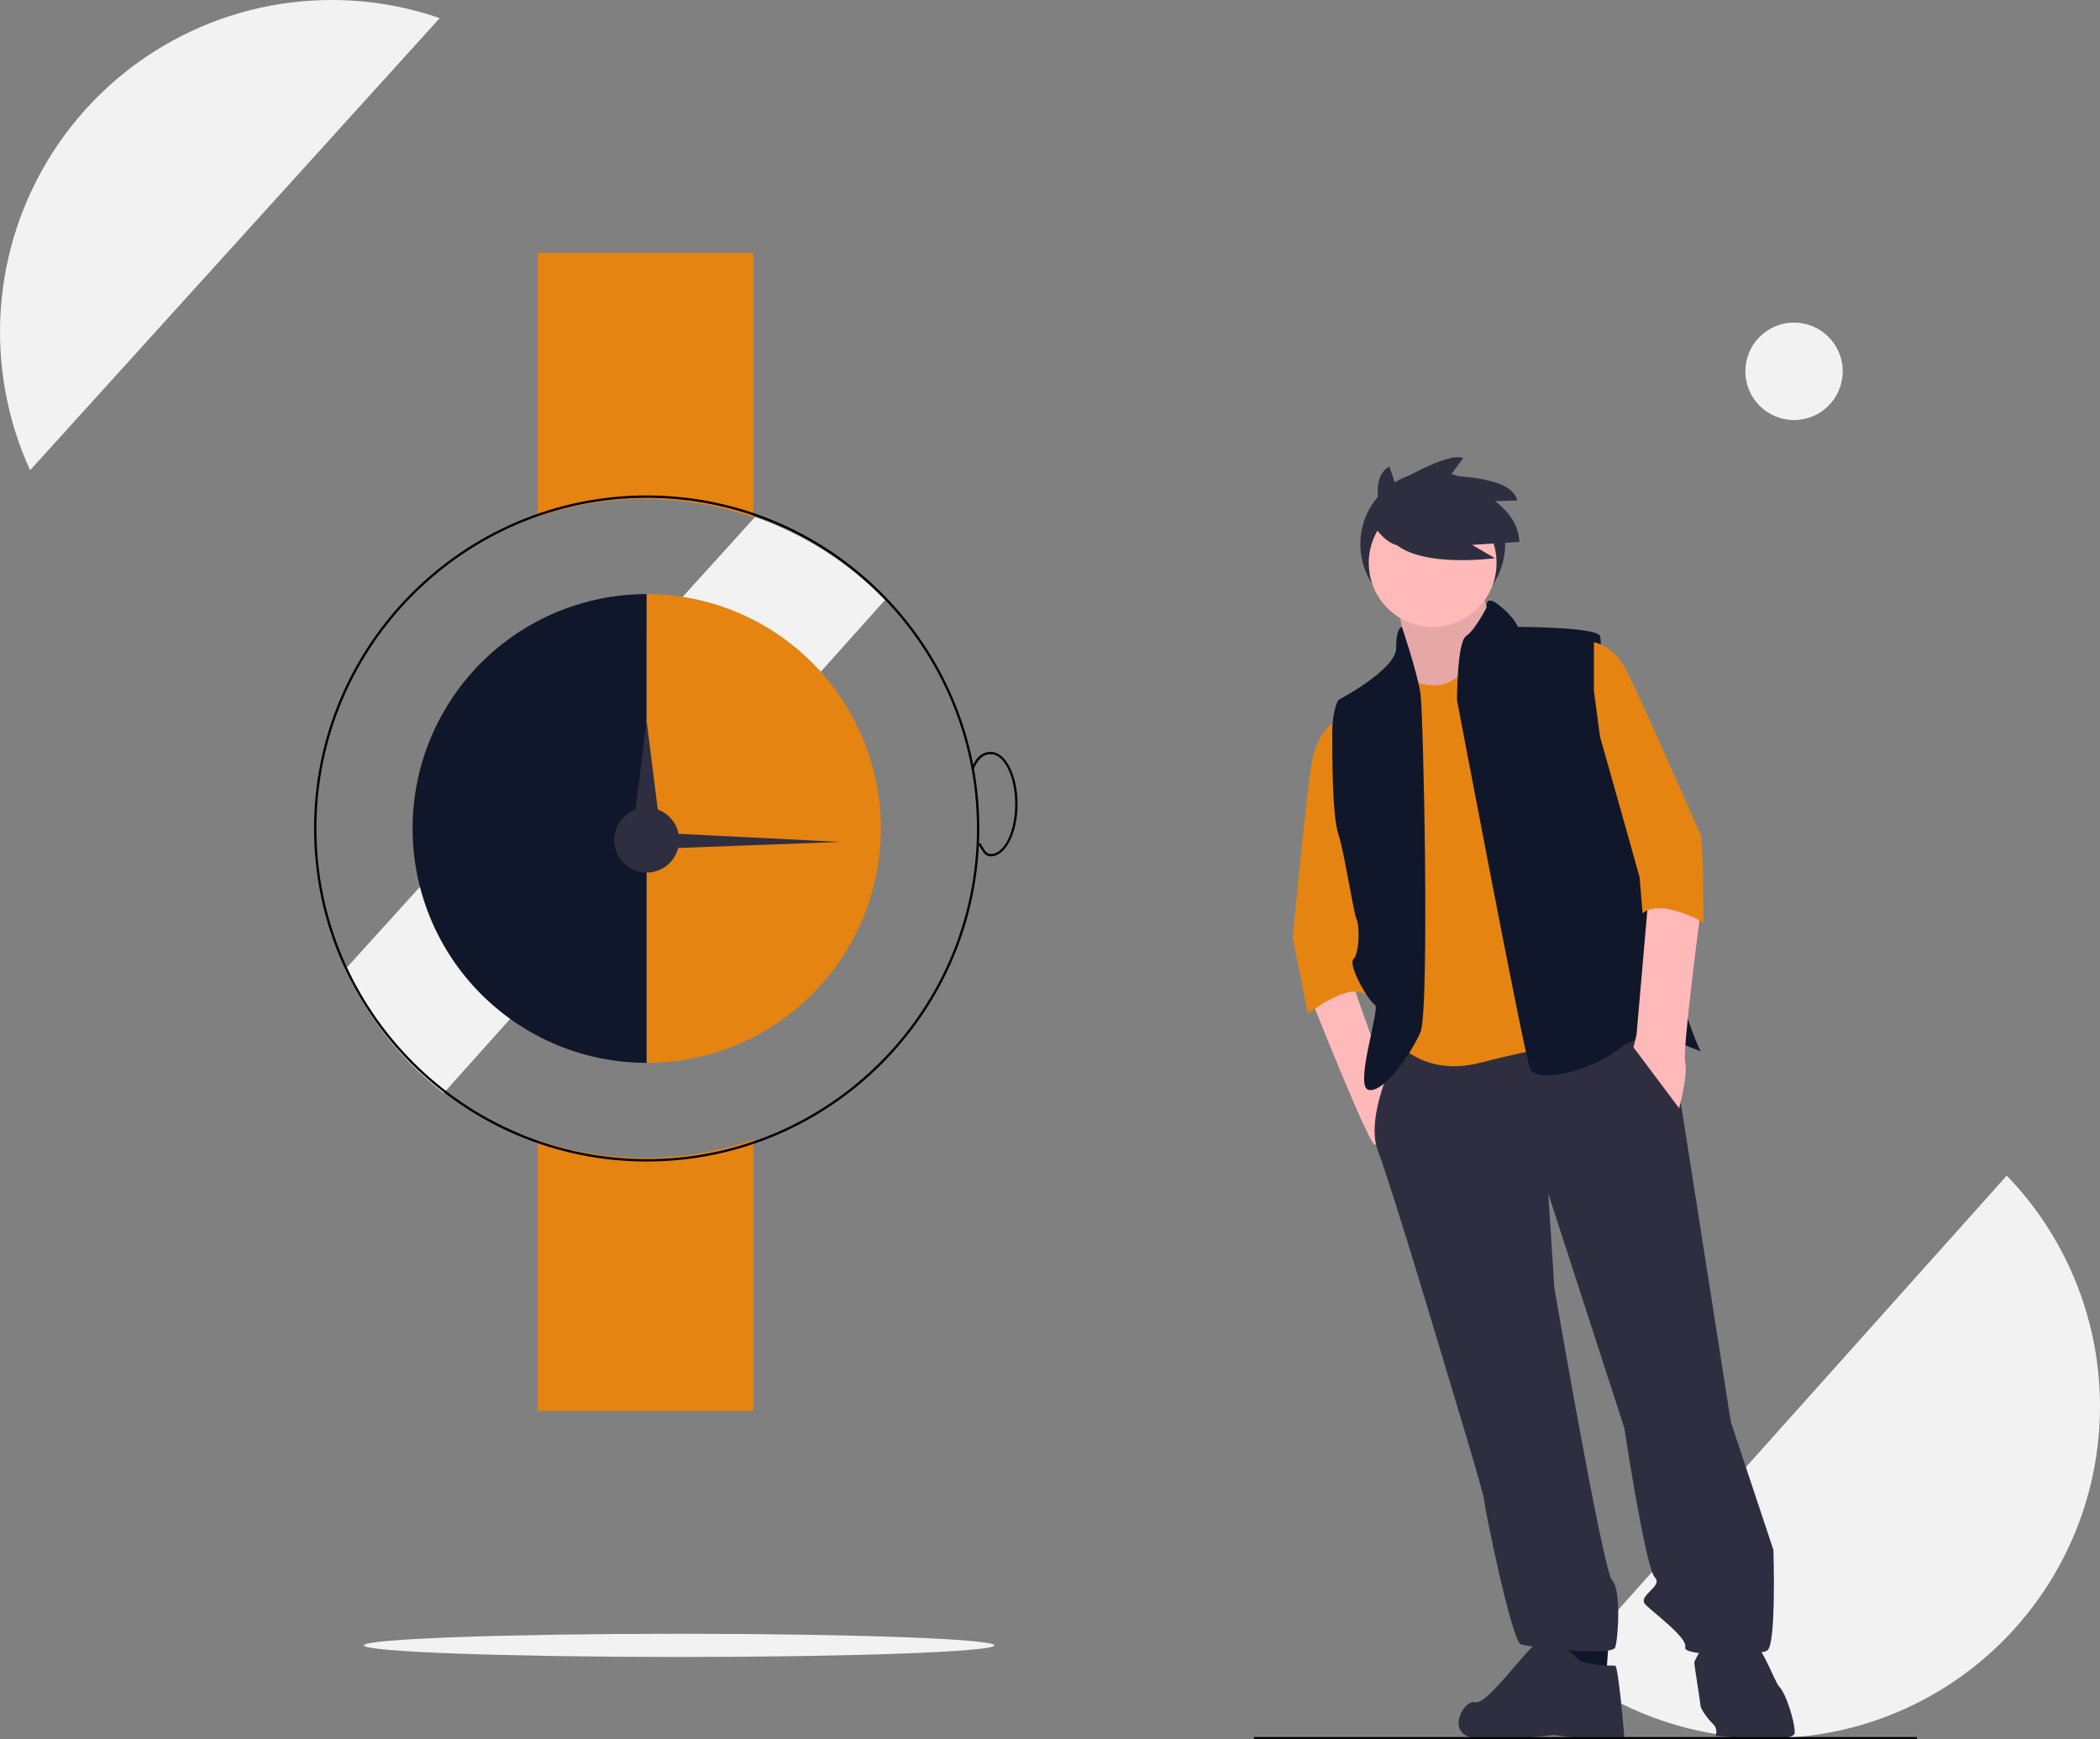
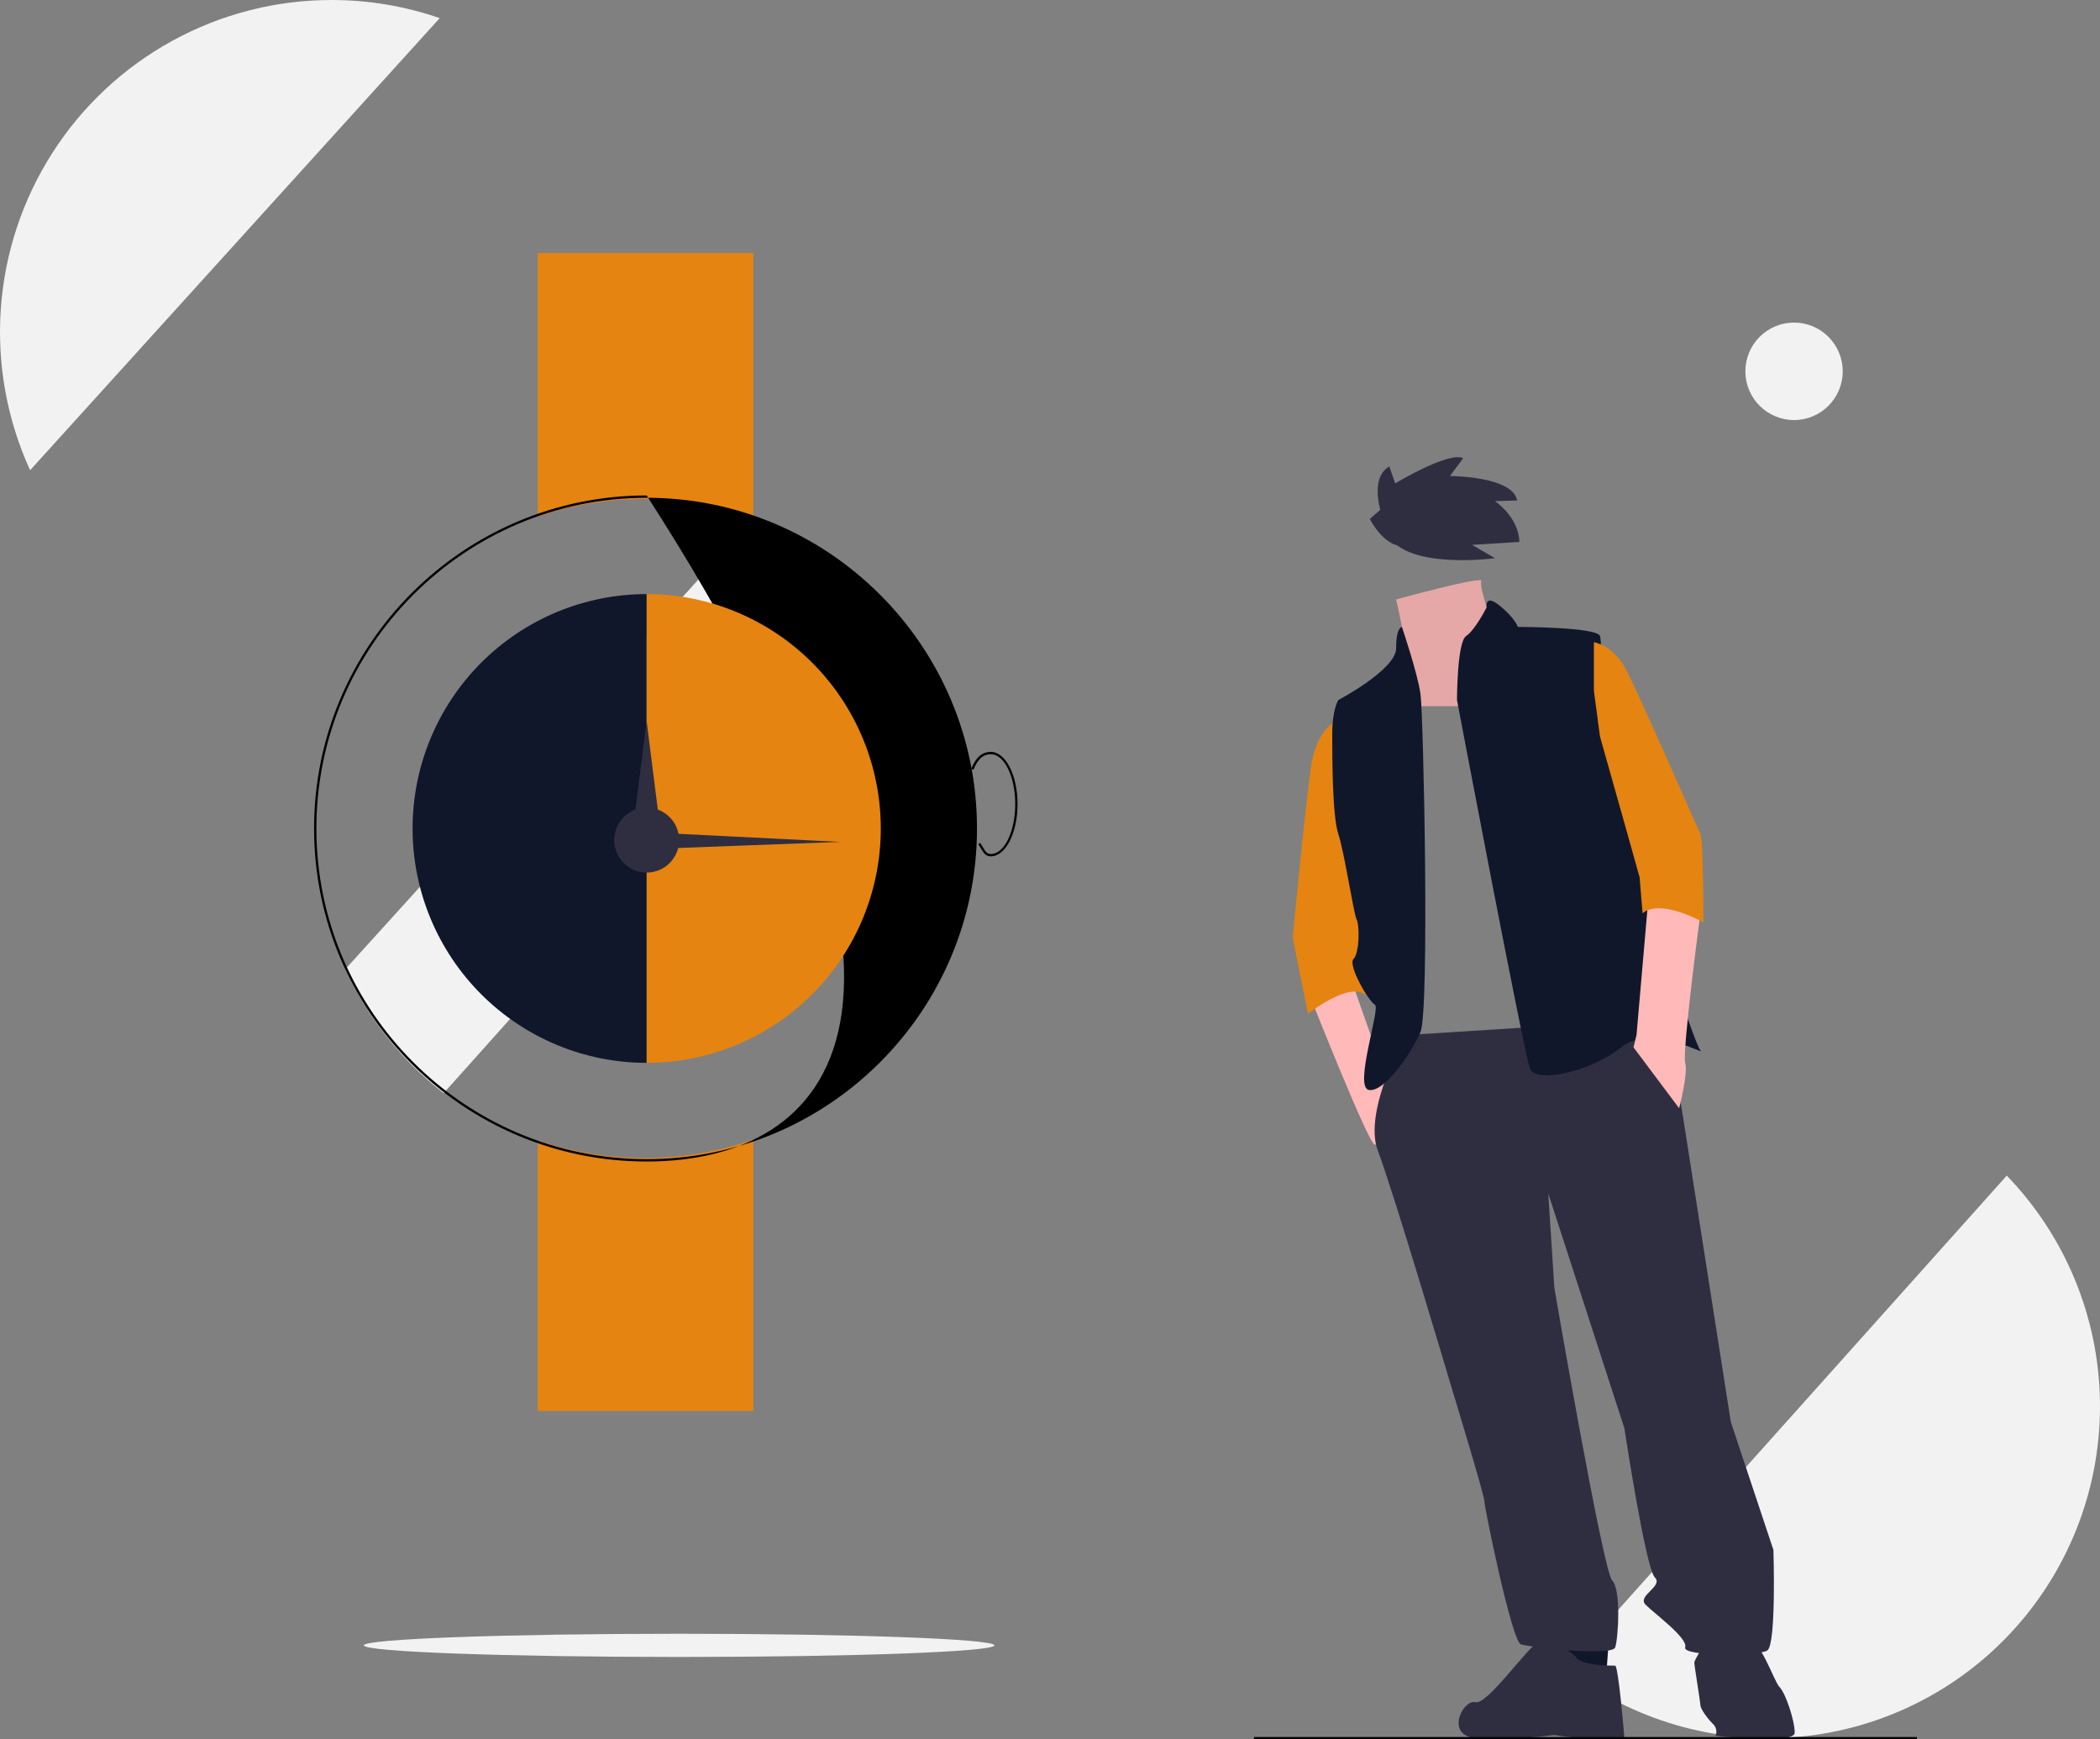
<svg xmlns="http://www.w3.org/2000/svg" width="227" height="188" viewBox="0 0 227 188" fill="none">
  <rect x="0" y="0" width="227" height="188" fill="#808080" stroke="none" />
  <g clip-path="url(#clip0_314_683)">
    <path d="M169.228 180.355C176.39 185.91 185.388 188.543 194.41 187.723C203.433 186.903 211.811 182.692 217.856 175.937C223.902 169.182 227.167 160.385 226.994 151.317C226.82 142.249 223.221 133.583 216.922 127.064L169.228 180.355Z" fill="#F2F2F2" />
    <path d="M81.607 55.887L37.33 104.75C39.746 110.007 43.393 114.603 47.961 118.149L95.655 64.859C91.741 60.805 86.929 57.731 81.607 55.887Z" fill="#F2F2F2" />
    <path d="M81.429 55.912V27.34H58.128V55.824C65.69 53.265 73.887 53.296 81.429 55.912Z" fill="#E58411" />
    <path d="M58.128 123.265V152.502H81.429V123.177C73.887 125.793 65.69 125.824 58.128 123.265Z" fill="#E58411" />
-     <path d="M69.904 125.538C50.079 125.538 33.95 109.391 33.95 89.544C33.95 69.697 50.079 53.551 69.904 53.551C89.729 53.551 105.858 69.697 105.858 89.544C105.858 109.391 89.729 125.538 69.904 125.538ZM69.904 53.802C50.217 53.802 34.2 69.836 34.2 89.544C34.2 109.253 50.217 125.287 69.904 125.287C89.591 125.287 105.608 109.253 105.608 89.544C105.608 69.836 89.591 53.802 69.904 53.802Z" fill="black" />
+     <path d="M69.904 125.538C50.079 125.538 33.95 109.391 33.95 89.544C33.95 69.697 50.079 53.551 69.904 53.551C105.858 109.391 89.729 125.538 69.904 125.538ZM69.904 53.802C50.217 53.802 34.2 69.836 34.2 89.544C34.2 109.253 50.217 125.287 69.904 125.287C89.591 125.287 105.608 109.253 105.608 89.544C105.608 69.836 89.591 53.802 69.904 53.802Z" fill="black" />
    <path d="M44.598 89.544C44.598 96.263 47.264 102.707 52.01 107.458C56.756 112.209 63.192 114.878 69.904 114.878V64.211C63.192 64.211 56.756 66.88 52.01 71.631C47.264 76.382 44.598 82.826 44.598 89.544Z" fill="#10172A" />
    <path d="M69.904 64.211V114.878C76.616 114.878 83.052 112.209 87.798 107.458C92.544 102.707 95.21 96.263 95.21 89.544C95.21 82.826 92.544 76.382 87.798 71.631C83.052 66.88 76.616 64.211 69.904 64.211Z" fill="#E58411" />
    <path d="M69.904 94.31C71.841 94.31 73.412 92.738 73.412 90.799C73.412 88.859 71.841 87.287 69.904 87.287C67.967 87.287 66.396 88.859 66.396 90.799C66.396 92.738 67.967 94.31 69.904 94.31Z" fill="#2F2E41" />
    <path d="M69.898 77.921L70.772 84.862L71.646 91.802H69.898H68.15L69.024 84.862L69.898 77.921Z" fill="#2F2E41" />
    <path d="M90.819 90.996L79.416 91.423L68.013 91.85L68.019 90.853L68.025 89.856L79.422 90.426L90.819 90.996Z" fill="#2F2E41" />
    <path d="M107.111 92.555C106.531 92.555 106.297 92.156 106 91.651C105.926 91.525 105.846 91.388 105.753 91.243L105.964 91.107C106.059 91.255 106.14 91.395 106.216 91.523C106.511 92.027 106.674 92.304 107.111 92.304C108.562 92.304 109.742 89.885 109.742 86.911C109.742 83.938 108.562 81.518 107.111 81.518C106.273 81.518 105.691 82.036 105.223 83.196L104.99 83.102C105.502 81.833 106.156 81.268 107.111 81.268C108.7 81.268 109.992 83.799 109.992 86.911C109.992 90.023 108.7 92.555 107.111 92.555Z" fill="black" />
    <path d="M73.412 179.089C92.231 179.089 107.487 178.528 107.487 177.835C107.487 177.143 92.231 176.581 73.412 176.581C54.593 176.581 39.337 177.143 39.337 177.835C39.337 178.528 54.593 179.089 73.412 179.089Z" fill="#F2F2F2" />
    <path d="M193.927 45.4C196.833 45.4 199.189 43.042 199.189 40.133C199.189 37.224 196.833 34.865 193.927 34.865C191.021 34.865 188.666 37.224 188.666 40.133C188.666 43.042 191.021 45.4 193.927 45.4Z" fill="#F2F2F2" />
    <path d="M35.829 1.49102e-05C29.824 0.002 23.916 1.515 18.648 4.399C13.379 7.282 8.918 11.445 5.676 16.504C2.433 21.564 0.512 27.358 0.089 33.354C-0.334 39.35 0.755 45.357 3.255 50.822L47.532 1.959C43.767 0.659 39.812 -0.004 35.829 1.49102e-05Z" fill="#F2F2F2" />
-     <path d="M154.875 66.643C159.198 66.643 162.702 63.135 162.702 58.808C162.702 54.481 159.198 50.973 154.875 50.973C150.553 50.973 147.049 54.481 147.049 58.808C147.049 63.135 150.553 66.643 154.875 66.643Z" fill="#2F2E41" />
    <path d="M141.708 107.926C141.708 107.926 147.957 123.73 148.615 123.73C149.272 123.73 150.259 117.804 150.259 117.804L146.312 106.609L141.708 107.926Z" fill="#FFB9B9" />
    <path d="M150.917 64.795C150.917 64.795 152.561 71.709 151.903 73.026C151.246 74.343 153.219 76.319 153.219 76.319H157.823L161.112 71.051L161.77 68.746C161.77 68.746 159.797 63.478 160.125 62.82C160.454 62.161 150.917 64.795 150.917 64.795Z" fill="#FFB9B9" />
    <path opacity="0.1" d="M150.917 64.795C150.917 64.795 152.561 71.709 151.903 73.026C151.246 74.343 153.219 76.319 153.219 76.319H157.823L161.112 71.051L161.77 68.746C161.77 68.746 159.797 63.478 160.125 62.82C160.454 62.161 150.917 64.795 150.917 64.795Z" fill="black" />
    <path d="M169.334 176.738V180.36L173.61 181.348L173.939 176.738H169.334Z" fill="#10172A" />
    <path d="M151.903 111.877C151.903 111.877 147.299 120.108 148.943 124.388C150.588 128.668 156.837 149.74 156.837 149.74C156.837 149.74 160.454 161.592 160.454 162.251C160.454 162.909 163.414 177.396 164.401 177.725C165.388 178.054 174.267 179.042 174.596 178.054C174.925 177.067 175.254 171.799 174.267 170.811C173.281 169.823 168.019 139.204 168.019 139.204L167.361 128.997L175.583 154.349C175.583 154.349 177.885 169.494 178.872 170.482C179.858 171.47 176.899 172.457 177.885 173.445C178.872 174.433 182.49 177.067 182.161 178.054C181.832 179.042 190.054 179.042 191.04 178.384C192.027 177.725 191.698 167.519 191.698 167.519L187.094 153.69L181.832 120.108C181.832 120.108 180.187 110.23 178.872 110.23C177.556 110.23 151.903 111.877 151.903 111.877Z" fill="#2F2E41" />
    <path d="M170.321 179.043C170.321 179.043 167.69 176.738 166.374 177.397C165.059 178.055 160.783 184.311 159.468 183.981C158.152 183.652 156.179 187.525 159.468 187.854C162.757 188.183 168.019 187.525 168.019 187.525C169.107 187.706 170.205 187.816 171.308 187.854C172.623 187.854 175.583 188.183 175.583 187.854C175.583 187.525 174.925 180.031 174.596 180.031C174.268 180.031 170.65 180.031 170.321 179.043Z" fill="#2F2E41" />
    <path d="M188.409 176.738C188.409 176.738 185.121 176.079 184.792 176.738C184.463 177.396 183.147 179.372 183.147 179.701C183.147 180.03 183.805 183.981 183.805 184.311C183.805 184.64 184.463 185.628 185.121 186.286C185.306 186.443 185.438 186.655 185.497 186.891C185.556 187.128 185.539 187.377 185.449 187.603C185.449 187.603 194 188.591 194 187.274C194 185.957 193.014 182.994 192.356 182.335C191.698 181.677 190.383 177.067 188.409 176.738Z" fill="#2F2E41" />
-     <path d="M154.863 67.759C158.678 67.759 161.77 64.663 161.77 60.845C161.77 57.026 158.678 53.931 154.863 53.931C151.049 53.931 147.957 57.026 147.957 60.845C147.957 64.663 151.049 67.759 154.863 67.759Z" fill="#FFB9B9" />
-     <path d="M152.232 73.356C152.232 73.356 156.179 75.661 158.481 72.039C160.783 68.417 168.019 79.282 168.019 79.282L169.992 112.865C169.992 112.865 166.374 113.194 160.126 114.84C153.877 116.487 150.917 112.536 150.917 112.536L150.588 93.44L151.246 84.55L150.259 77.307L150.917 73.027L152.232 73.356Z" fill="#E58411" />
    <path d="M144.997 77.636C144.997 77.636 142.366 78.294 141.708 82.904C141.05 87.513 139.735 101.341 139.735 101.341L141.379 109.572C141.379 109.572 145.983 105.951 147.628 107.597L146.641 102.658L147.628 99.695L144.668 86.855L144.997 77.636Z" fill="#E58411" />
    <path d="M151.538 67.759C151.538 67.759 150.917 67.759 150.917 70.064C150.917 72.368 144.668 75.661 144.668 75.661C144.668 75.661 144.01 76.648 144.01 79.282C144.01 81.916 144.01 88.172 144.668 90.147C145.326 92.123 146.312 98.708 146.641 99.366C146.97 100.025 146.97 102.988 146.312 103.646C145.655 104.305 147.957 108.256 148.615 108.585C149.272 108.914 146.312 117.474 147.957 117.804C149.601 118.133 152.561 113.853 153.548 111.548C154.534 109.243 153.877 77.307 153.548 75.002C153.219 72.697 151.538 67.759 151.538 67.759Z" fill="#10172A" />
    <path d="M160.7 65.64C160.7 65.64 160.454 64.137 162.099 65.454C163.743 66.771 164.072 67.758 164.072 67.758C164.072 67.758 172.623 67.758 172.952 68.746C173.281 69.734 172.756 78.14 172.756 78.14L177.078 94.226C177.078 94.226 183.147 112.865 183.805 113.523C184.463 114.182 178.543 110.56 175.254 113.194C171.965 115.828 166.045 117.145 165.388 115.499C164.73 113.852 157.494 75.66 157.494 75.66C157.494 75.66 157.494 69.405 158.481 68.746C159.468 68.088 160.7 65.64 160.7 65.64Z" fill="#10172A" />
    <path d="M178.214 96.732L176.898 111.878L176.57 113.195L181.503 119.779C181.503 119.779 182.489 116.158 182.161 114.841C181.832 113.524 183.805 98.708 183.805 98.708L178.214 96.732Z" fill="#FFB9B9" />
    <path d="M149.456 55.93C149.456 55.93 147.858 51.771 150.175 50.411L150.814 52.251C150.814 52.251 156.646 48.731 158.164 49.531L156.726 51.451C156.726 51.451 163.517 51.451 163.997 54.09L161.6 54.17C161.6 54.17 164.157 55.85 164.236 58.569L159.123 58.889L161.6 60.329C161.6 60.329 152.332 61.609 150.095 57.93L149.456 55.93Z" fill="#2F2E41" />
    <path d="M148.072 56.094C148.072 56.094 149.913 59.781 152.369 58.859C154.824 57.938 152.369 54.558 152.369 54.558L150.732 53.738L148.072 56.094Z" fill="#2F2E41" />
    <path d="M207.206 187.743H135.549V187.994H207.206V187.743Z" fill="black" />
    <path d="M172.294 69.405C172.294 69.405 174.267 69.734 175.583 72.039C176.899 74.344 183.476 89.489 183.805 90.147C184.134 90.806 184.134 99.696 184.134 99.696C184.134 99.696 179.53 97.062 177.556 98.708L177.227 94.757L172.952 79.612L172.294 74.673L172.294 69.405Z" fill="#E58411" />
  </g>
  <defs>
    <clipPath id="clip0_314_683">
      <rect width="227" height="188" fill="white" />
    </clipPath>
  </defs>
</svg>